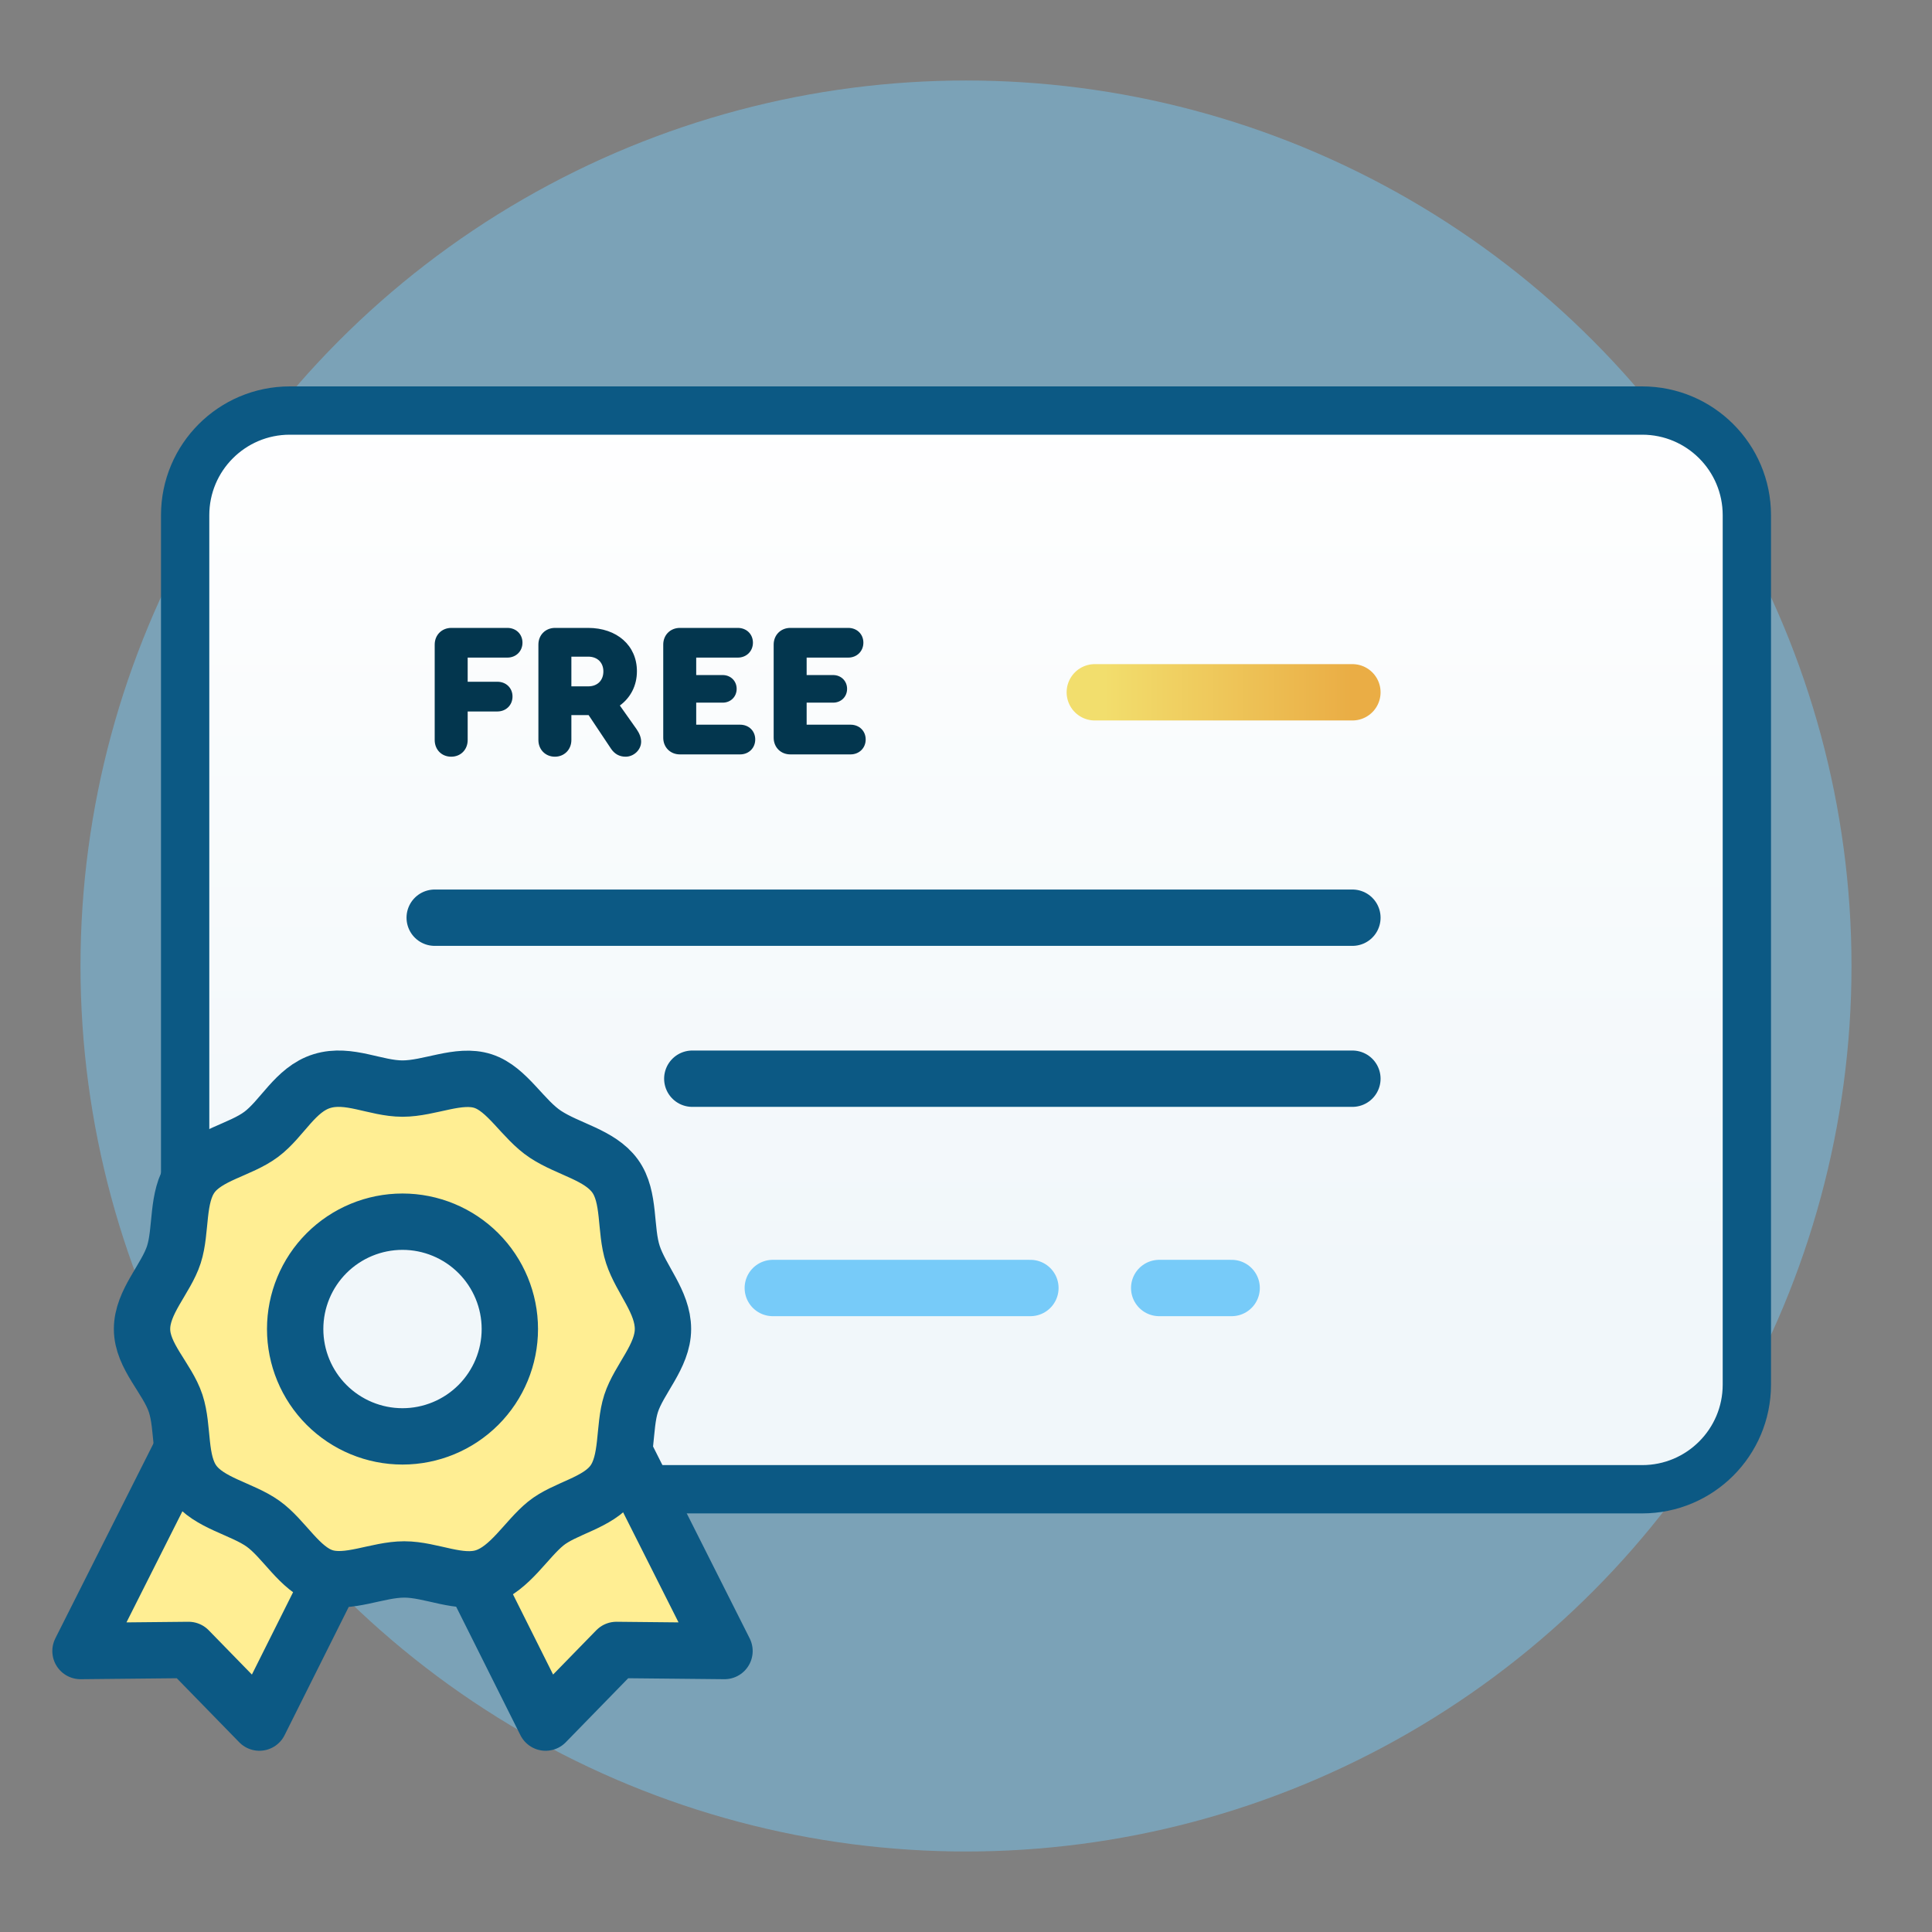
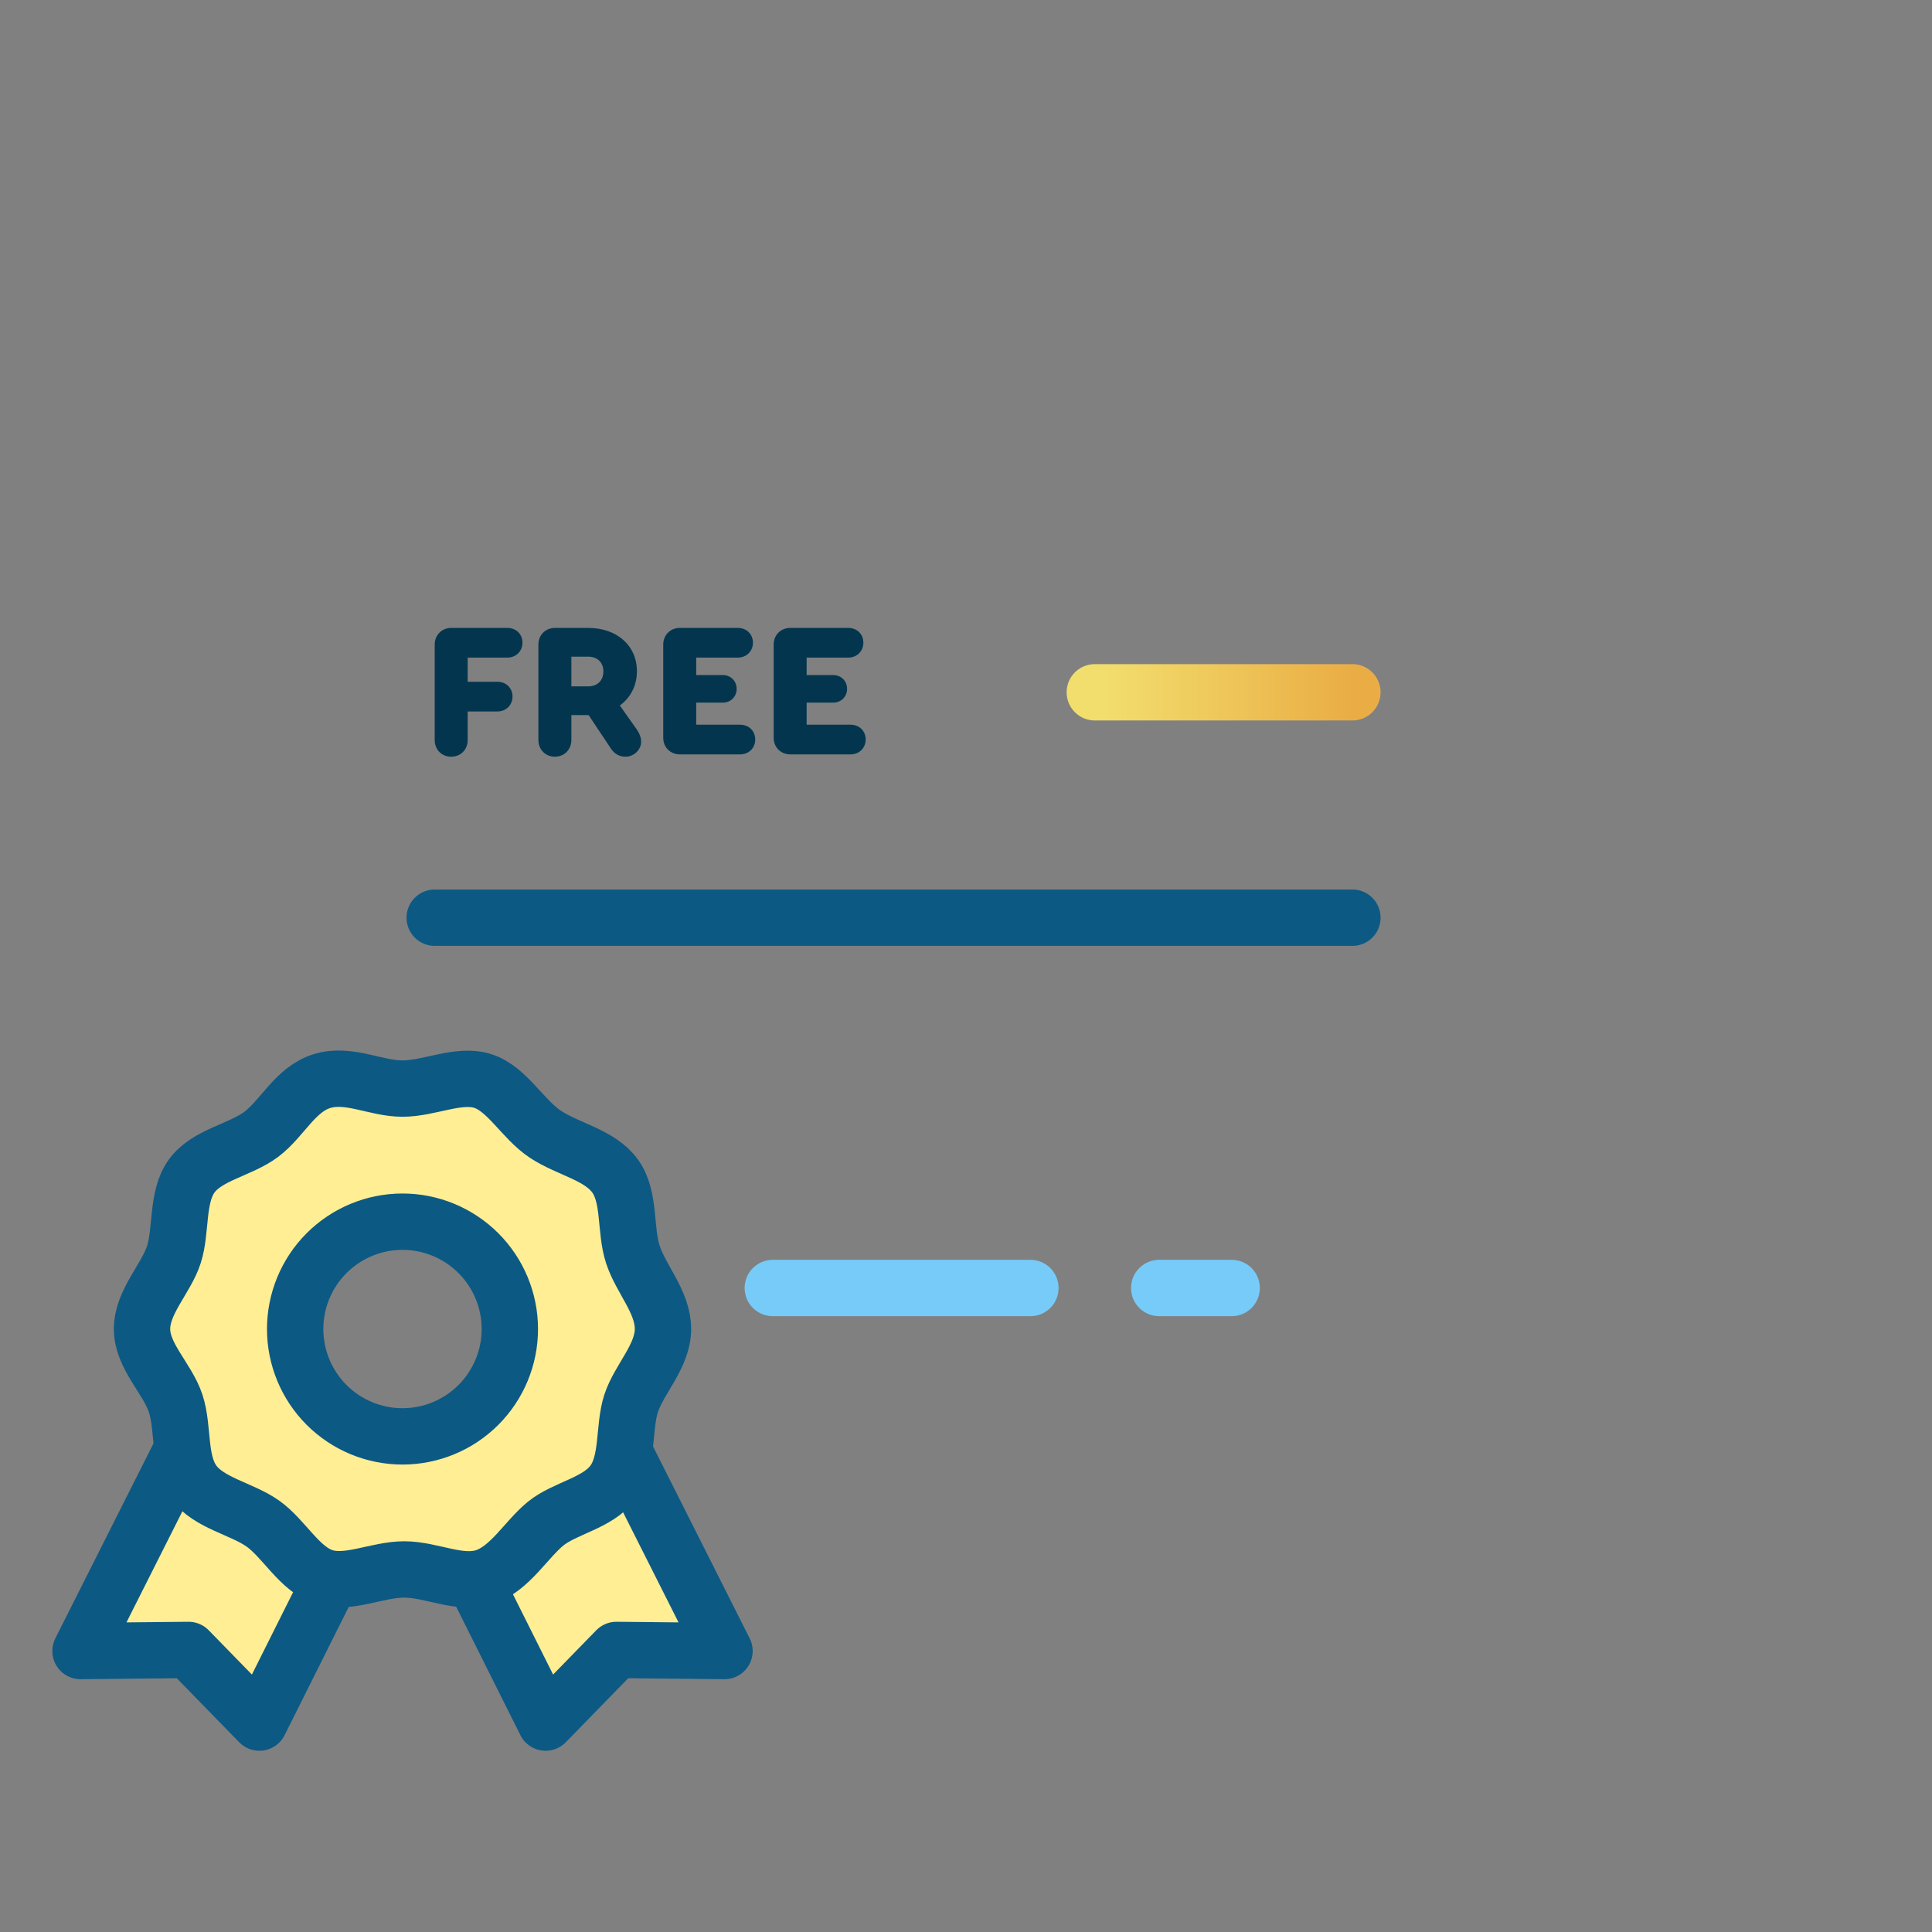
<svg xmlns="http://www.w3.org/2000/svg" width="120" height="120" viewBox="0 0 120 120" fill="none">
  <rect x="0" y="0" width="120" height="120" fill="#808080" stroke="none" />
-   <circle cx="60" cy="60" r="55" fill="#77CBF9" fill-opacity="0.46" />
-   <path d="M18 25.5H102C105.59 25.5 108.5 28.41 108.5 32V86C108.5 89.59 105.59 92.5 102 92.5H83H37H18C14.41 92.5 11.5 89.59 11.5 86V32C11.5 28.41 14.41 25.5 18 25.5Z" fill="url(#paint0_linear_2072_2560)" stroke="#0C5984" stroke-width="3" />
  <path d="M68 43H84" stroke="url(#paint1_linear_2072_2560)" stroke-width="3.5" stroke-linecap="round" />
-   <path d="M43 67H84" stroke="#0C5984" stroke-width="3.5" stroke-linecap="round" />
  <path d="M27 57H84" stroke="#0C5984" stroke-width="3.5" stroke-linecap="round" />
  <path d="M48 80H64" stroke="#77CBF9" stroke-width="3.5" stroke-linecap="round" />
  <path d="M72 80H76.5" stroke="#77CBF9" stroke-width="3.5" stroke-linecap="round" />
  <path d="M29.555 98.326L33.889 106.993L38.288 102.481L45 102.548L38.756 90.148V90.126M20.445 98.326L16.111 106.993L11.711 102.481L5 102.548L11.244 90.148V90.126" fill="#FFEE93" />
  <path d="M29.555 98.326L33.889 106.993L38.288 102.481L45 102.548L38.756 90.148V90.126M20.445 98.326L16.111 106.993L11.711 102.481L5 102.548L11.244 90.148V90.126" stroke="#0C5984" stroke-width="3.5" stroke-linecap="round" stroke-linejoin="round" />
  <path d="M41.178 82.548C41.178 84.237 39.689 85.659 39.199 87.171C38.711 88.681 39.045 90.748 38.089 92.059C37.133 93.37 35.088 93.659 33.888 94.637C32.688 95.615 31.667 97.437 30.111 97.948C28.555 98.459 26.799 97.481 25.111 97.481C23.422 97.481 21.623 98.437 20.111 97.948C18.6 97.459 17.644 95.57 16.333 94.637C15.021 93.704 12.977 93.37 12.022 92.059C11.066 90.747 11.422 88.726 10.911 87.171C10.399 85.614 8.822 84.237 8.822 82.548C8.822 80.858 10.311 79.437 10.799 77.926C11.288 76.414 10.955 74.348 11.911 73.037C12.867 71.726 14.911 71.437 16.222 70.459C17.533 69.481 18.333 67.659 19.999 67.148C21.667 66.636 23.311 67.614 25 67.614C26.688 67.614 28.488 66.659 30 67.148C31.511 67.637 32.467 69.526 33.888 70.459C35.31 71.393 37.244 71.725 38.2 73.037C39.156 74.349 38.8 76.371 39.311 77.926C39.822 79.481 41.178 80.859 41.178 82.548ZM25 75.881C23.232 75.881 21.536 76.584 20.285 77.834C19.035 79.084 18.333 80.78 18.333 82.548C18.333 84.317 19.035 86.012 20.285 87.263C21.536 88.513 23.232 89.216 25 89.216C26.768 89.216 28.464 88.513 29.714 87.263C30.964 86.013 31.667 84.317 31.667 82.549C31.667 80.781 30.964 79.085 29.714 77.835C28.464 76.585 26.768 75.881 25 75.881Z" fill="#FFEE93" stroke="#0C5984" stroke-width="3.5" stroke-linecap="round" stroke-linejoin="round" />
  <path d="M28.024 47C28.619 47 29.048 46.559 29.048 45.964V44.191H30.893C31.429 44.191 31.833 43.798 31.833 43.262C31.833 42.738 31.441 42.345 30.893 42.345H29.048V40.845H31.512C32.048 40.845 32.452 40.452 32.452 39.917C32.452 39.393 32.059 39 31.512 39H28.036C27.441 39 27 39.441 27 40.036V45.964C27 46.559 27.429 47 28.024 47ZM39.536 45.286L38.5 43.821C39.167 43.333 39.56 42.583 39.56 41.691C39.56 40.095 38.322 39 36.524 39H34.477C33.881 39 33.441 39.441 33.441 40.036V45.964C33.441 46.559 33.881 47 34.465 47C35.048 47 35.489 46.559 35.489 45.964V44.417H36.56L37.941 46.488C38.167 46.833 38.477 47 38.858 47C39.369 47 39.822 46.571 39.822 46.071C39.822 45.821 39.727 45.559 39.536 45.286ZM35.489 40.786H36.536C37.108 40.786 37.477 41.155 37.477 41.702C37.477 42.262 37.108 42.631 36.536 42.631H35.489V40.786ZM42.231 46.857H45.969C46.505 46.857 46.909 46.464 46.909 45.929C46.909 45.405 46.516 45.012 45.969 45.012H43.243V43.643H44.885C45.385 43.643 45.755 43.274 45.755 42.786C45.755 42.298 45.385 41.929 44.885 41.929H43.243V40.845H45.826C46.362 40.845 46.766 40.452 46.766 39.917C46.766 39.393 46.373 39 45.826 39H42.231C41.635 39 41.195 39.441 41.195 40.036V45.821C41.195 46.417 41.635 46.857 42.231 46.857ZM49.09 46.857H52.828C53.364 46.857 53.769 46.464 53.769 45.929C53.769 45.405 53.376 45.012 52.828 45.012H50.102V43.643H51.745C52.245 43.643 52.614 43.274 52.614 42.786C52.614 42.298 52.245 41.929 51.745 41.929H50.102V40.845H52.685C53.221 40.845 53.626 40.452 53.626 39.917C53.626 39.393 53.233 39 52.685 39H49.09C48.495 39 48.054 39.441 48.054 40.036V45.821C48.054 46.417 48.495 46.857 49.09 46.857Z" fill="#03364E" />
  <defs>
    <linearGradient id="paint0_linear_2072_2560" x1="60" y1="24" x2="60" y2="94" gradientUnits="userSpaceOnUse">
      <stop stop-color="white" />
      <stop offset="0.79" stop-color="#F1F7FA" />
    </linearGradient>
    <linearGradient id="paint1_linear_2072_2560" x1="68" y1="43.5" x2="84" y2="43.5" gradientUnits="userSpaceOnUse">
      <stop offset="0.035" stop-color="#F2DE6D" />
      <stop offset="1" stop-color="#EAAD45" />
    </linearGradient>
  </defs>
</svg>